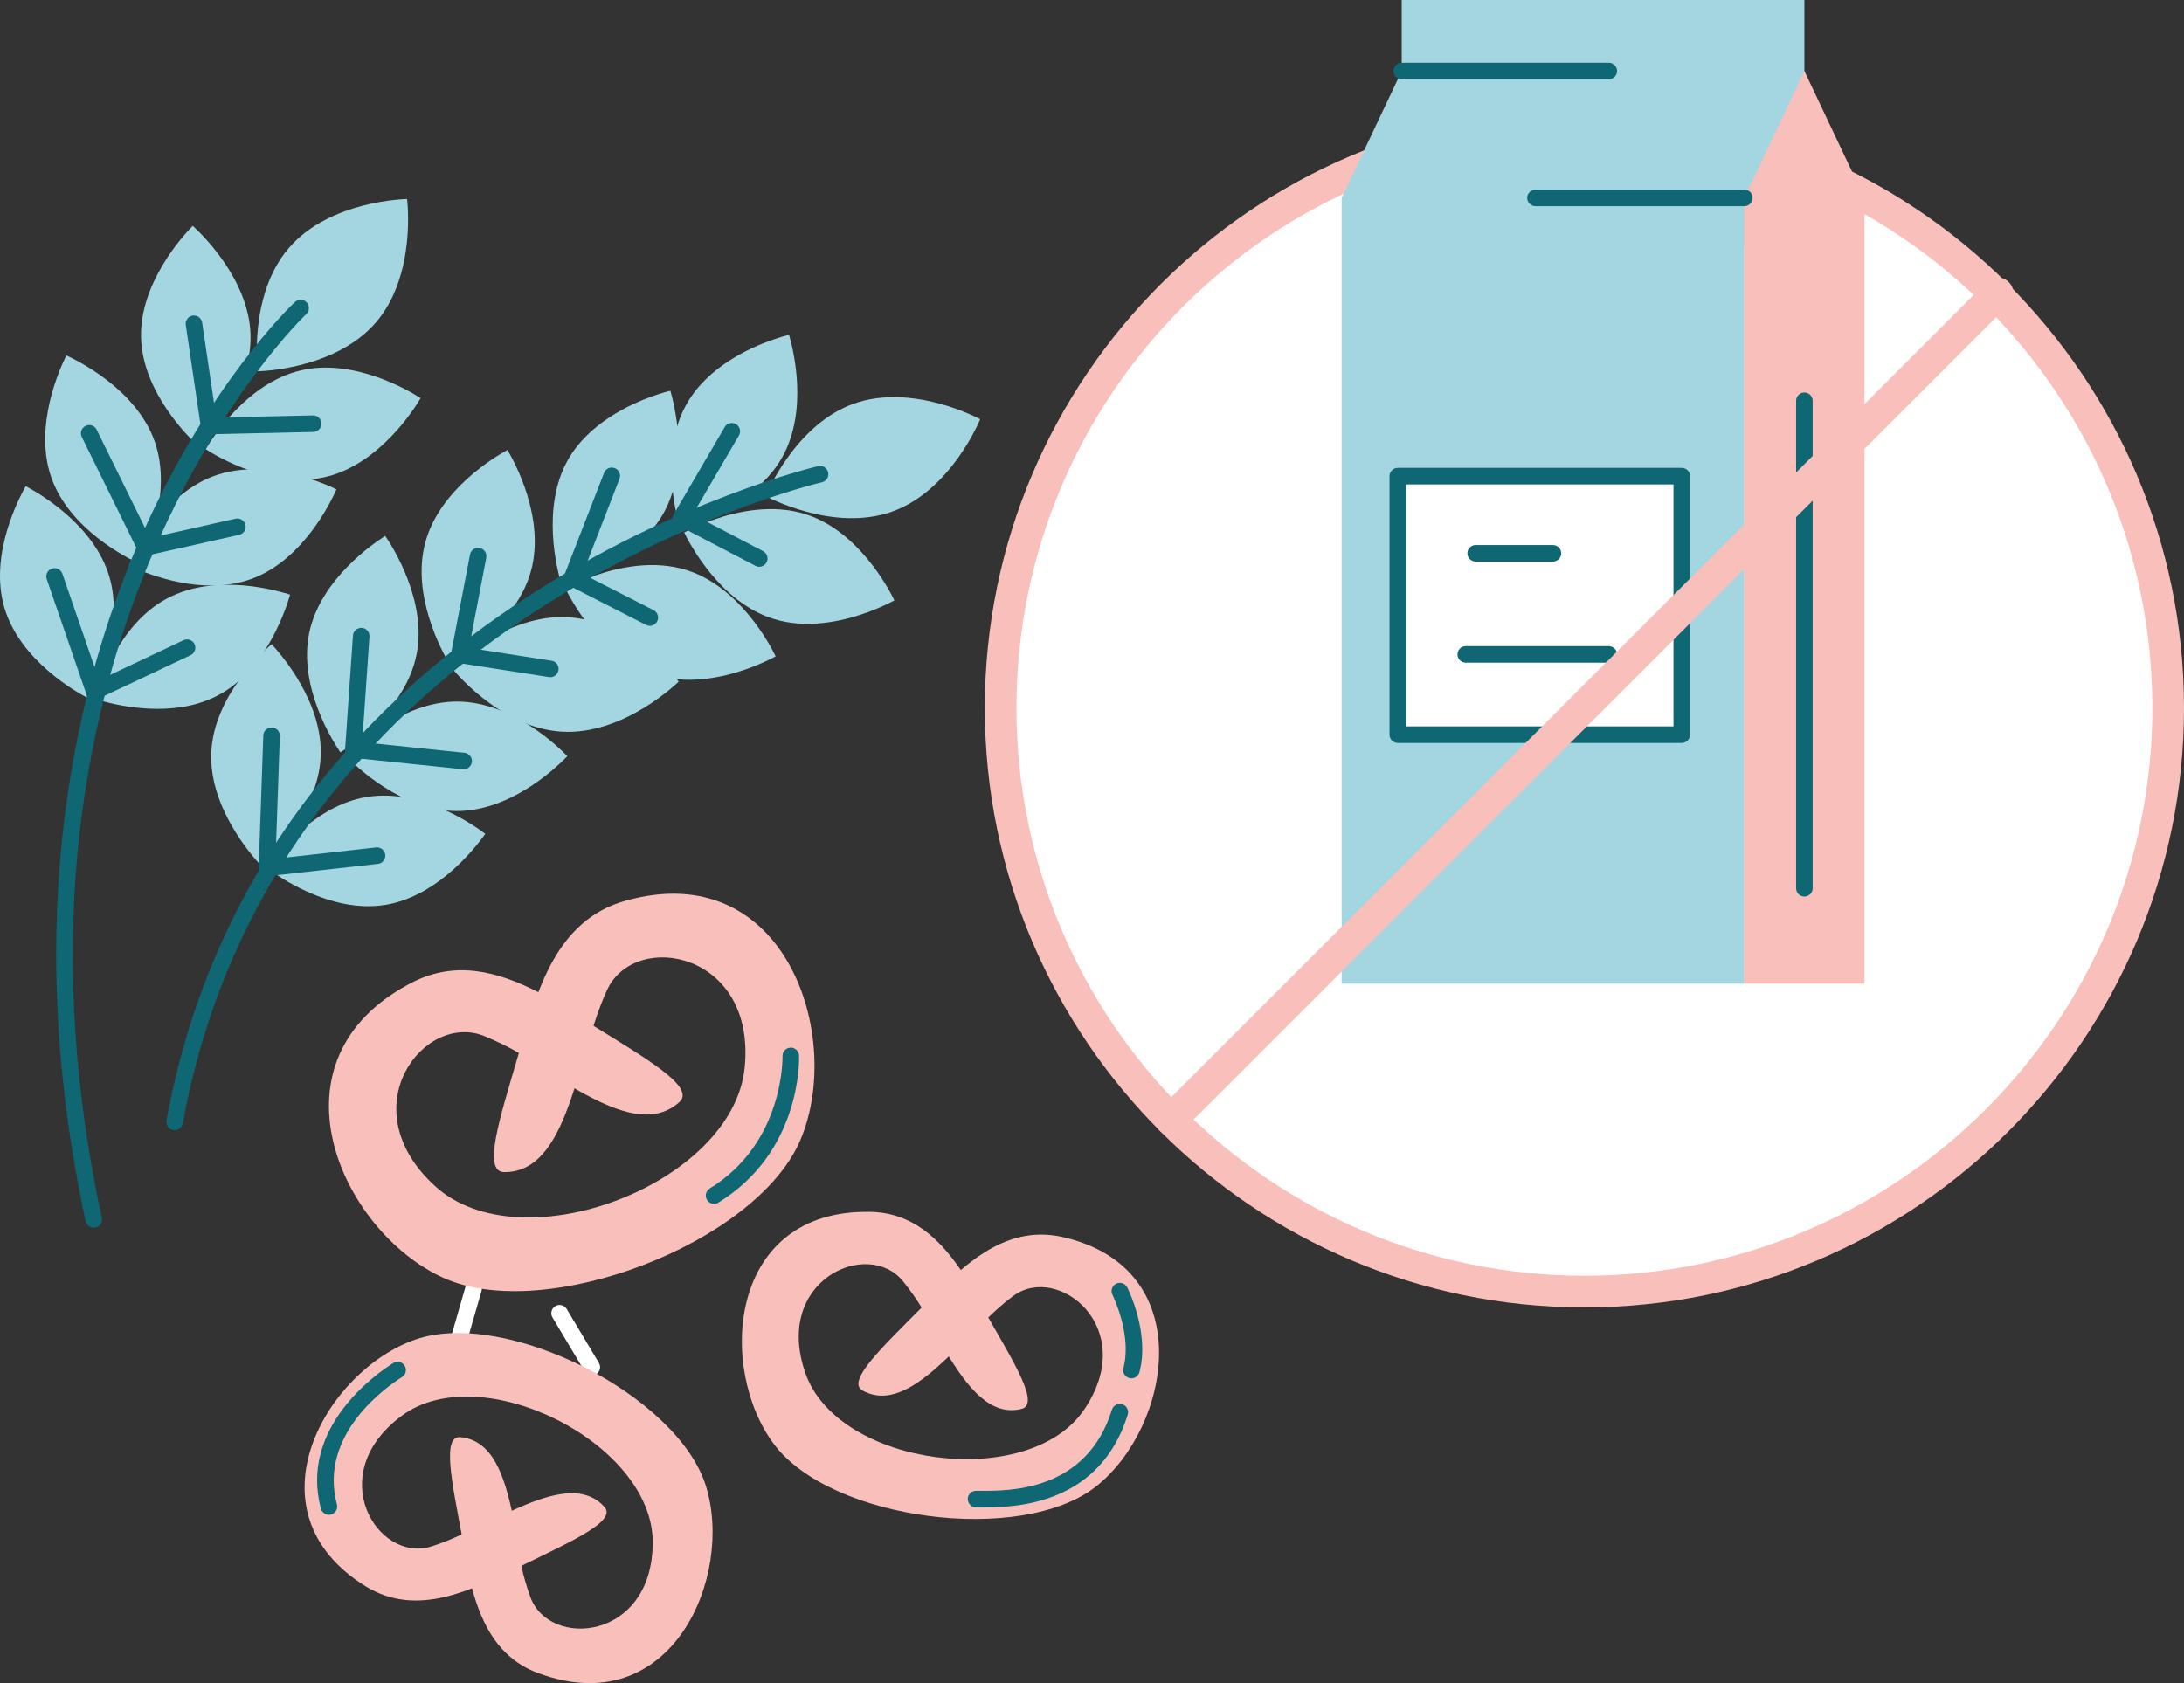
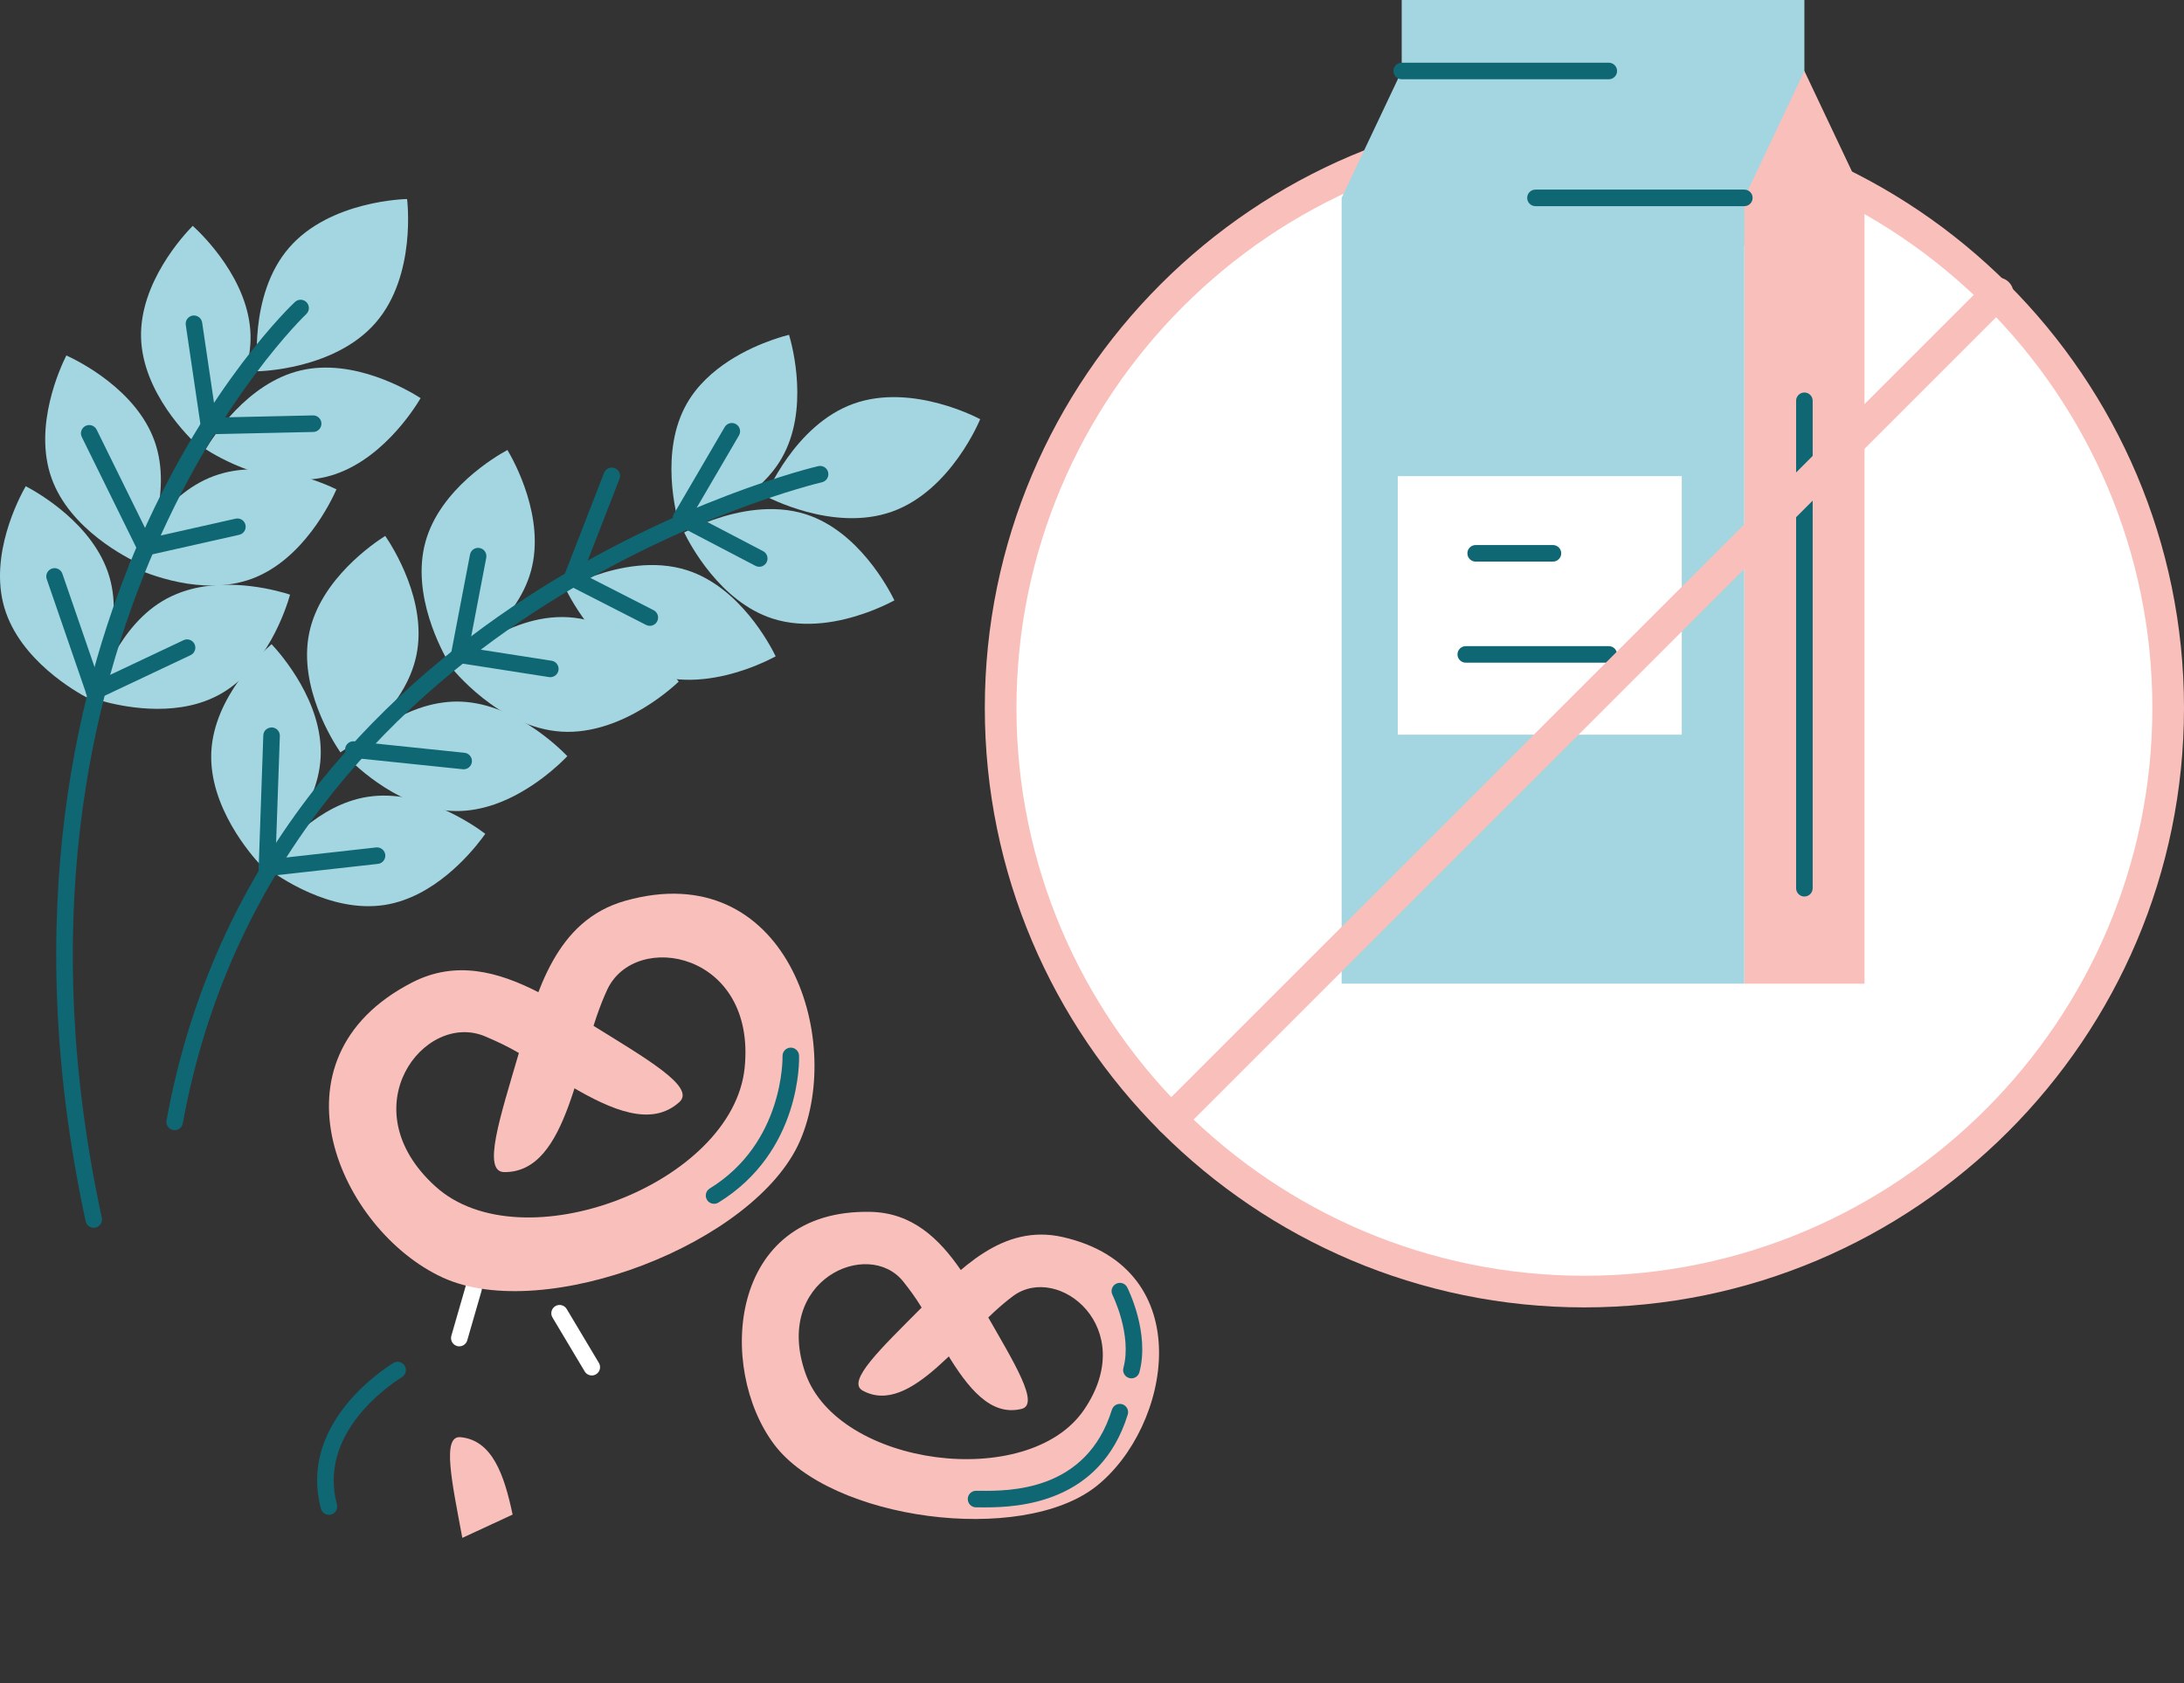
<svg xmlns="http://www.w3.org/2000/svg" version="1.1" id="Layer_1" x="0px" y="0px" width="516.287px" height="397.98px" viewBox="0 0 516.287 397.98" enable-background="new 0 0 516.287 397.98" xml:space="preserve">
  <rect x="0" y="0" width="516.287" height="397.98" fill="#333333" stroke="none" />
  <g>
    <g>
      <g>
        <g>
          <path fill="#FFFFFF" d="M95.036,290.97c-0.594,0-1.181-0.27-1.566-0.781c-0.649-0.863-0.475-2.09,0.391-2.738l5.081-3.816      c0.863-0.65,2.091-0.475,2.739,0.389c0.65,0.865,0.476,2.09-0.39,2.74l-5.081,3.814C95.857,290.843,95.444,290.97,95.036,290.97      z" />
        </g>
        <g>
          <path fill="#FFFFFF" d="M108.576,318.349c-0.179,0-0.362-0.025-0.543-0.076c-1.038-0.301-1.636-1.385-1.337-2.424l3.388-11.74      c0.298-1.037,1.384-1.629,2.423-1.338c1.038,0.301,1.636,1.385,1.336,2.424l-3.388,11.74      C110.208,317.79,109.426,318.349,108.576,318.349z" />
        </g>
        <g>
          <path fill="#FFFFFF" d="M139.899,325.233c-0.667,0-1.315-0.34-1.683-0.953l-7.614-12.756c-0.555-0.926-0.251-2.129,0.678-2.682      c0.926-0.555,2.127-0.256,2.683,0.676l7.615,12.754c0.554,0.926,0.25,2.131-0.678,2.684      C140.586,325.142,140.24,325.233,139.899,325.233z" />
        </g>
      </g>
      <g>
        <g>
          <g>
            <g>
              <path fill="#A3D6E1" d="M68.348,58.565c-9.749,11.234-7.406,29.223-7.406,29.223s18.126-0.248,27.874-11.49        c9.742-11.246,7.414-29.236,7.414-29.236S78.085,47.313,68.348,58.565z" />
            </g>
          </g>
        </g>
        <g>
          <g>
            <g>
              <g>
                <path fill="#A3D6E1" d="M71.038,87.599c-12.672,3-20.843,15.961-22.414,18.619c2.59,1.678,15.751,9.564,28.409,6.553         c12.642-3.041,20.833-15.969,22.399-18.631C96.827,92.46,83.669,84.583,71.038,87.599z" />
              </g>
            </g>
          </g>
          <g>
            <g>
              <g>
                <path fill="#A3D6E1" d="M33.345,79.858c0.375,12.994,11.39,23.68,13.679,25.758c2.166-2.205,12.563-13.486,12.2-26.467         c-0.367-12.996-11.377-23.672-13.665-25.746C43.395,55.597,32.982,66.878,33.345,79.858z" />
              </g>
            </g>
          </g>
        </g>
        <g>
          <g>
            <g>
              <g>
                <path fill="#A3D6E1" d="M52.958,111.813c-0.814,0.213-1.618,0.465-2.39,0.744c-12.192,4.486-18.815,18.314-20.054,21.15         c2.594,1.264,15.019,6.855,26.592,3.895c0.812-0.199,1.614-0.457,2.389-0.734c12.191-4.486,18.801-18.33,20.045-21.162         C76.941,114.438,64.522,108.864,52.958,111.813z" />
              </g>
            </g>
          </g>
          <g>
            <g>
              <g>
                <path fill="#A3D6E1" d="M12.155,112.978c4.318,12.252,18.071,19.064,20.882,20.342c1.396-2.758,7.845-16.678,3.53-28.93         c-4.315-12.26-18.069-19.059-20.883-20.342C14.294,86.81,7.831,100.726,12.155,112.978z" />
              </g>
            </g>
          </g>
        </g>
        <g>
          <g>
            <g>
              <g>
                <path fill="#A3D6E1" d="M44.21,139.577c-1.687,0.506-3.288,1.168-4.768,1.955c-11.45,6.139-16.072,20.766-16.905,23.746         c2.545,0.822,13.95,4.145,24.384,1.018c1.672-0.502,3.277-1.154,4.742-1.943c11.46-6.143,16.07-20.773,16.909-23.744         C66.028,139.774,54.625,136.458,44.21,139.577z" />
              </g>
            </g>
          </g>
          <g>
            <g>
              <g>
                <path fill="#A3D6E1" d="M1.034,143.692c3.676,12.467,17.056,19.982,19.794,21.404c1.533-2.684,8.705-16.252,5.034-28.711         c-3.667-12.479-17.044-19.986-19.782-21.42C4.543,117.661-2.64,131.214,1.034,143.692z" />
              </g>
            </g>
          </g>
        </g>
        <g>
          <path fill="#0E6773" d="M22.157,290.312c-0.9,0-1.712-0.627-1.91-1.543c-15.872-73.473-1.619-128.613,13.134-161.932      c16.017-36.174,35.523-54.664,36.346-55.434c0.79-0.734,2.027-0.693,2.764,0.092c0.739,0.791,0.698,2.029-0.09,2.766      c-0.786,0.736-78.234,75.25-48.329,213.682c0.228,1.053-0.442,2.096-1.5,2.324C22.434,290.296,22.294,290.312,22.157,290.312z" />
        </g>
        <g>
          <path fill="#0E6773" d="M22.275,165.472c-0.811,0-1.57-0.51-1.85-1.318l-9.379-27.217c-0.354-1.021,0.19-2.137,1.212-2.486      c1.014-0.359,2.134,0.191,2.487,1.211l9.379,27.215c0.353,1.023-0.189,2.137-1.213,2.488      C22.702,165.438,22.487,165.472,22.275,165.472z" />
        </g>
        <g>
          <path fill="#0E6773" d="M22.277,165.472c-0.734,0-1.436-0.414-1.771-1.121c-0.46-0.975-0.043-2.143,0.934-2.604l21.945-10.371      c0.976-0.463,2.143-0.047,2.605,0.932c0.461,0.977,0.043,2.143-0.934,2.604l-21.945,10.371      C22.84,165.409,22.557,165.472,22.277,165.472z" />
        </g>
        <g>
          <path fill="#0E6773" d="M34.377,131.399c-0.722,0-1.417-0.398-1.757-1.092l-13.284-26.98c-0.478-0.969-0.079-2.145,0.892-2.619      c0.968-0.482,2.141-0.078,2.619,0.891l13.284,26.982c0.478,0.967,0.079,2.143-0.892,2.617      C34.961,131.335,34.667,131.399,34.377,131.399z" />
        </g>
        <g>
          <path fill="#0E6773" d="M34.375,131.399c-0.896,0-1.704-0.615-1.909-1.525c-0.237-1.055,0.426-2.102,1.48-2.338l21.744-4.895      c1.056-0.242,2.102,0.424,2.338,1.479c0.237,1.053-0.426,2.1-1.479,2.338l-21.744,4.895      C34.661,131.386,34.516,131.399,34.375,131.399z" />
        </g>
        <g>
          <path fill="#0E6773" d="M49.419,102.683c-0.954,0-1.79-0.699-1.934-1.672l-3.57-24.174c-0.157-1.066,0.58-2.062,1.65-2.221      c1.061-0.143,2.062,0.58,2.222,1.65l3.571,24.174c0.157,1.066-0.581,2.062-1.651,2.221      C49.61,102.675,49.515,102.683,49.419,102.683z" />
        </g>
        <g>
          <path fill="#0E6773" d="M49.42,102.683c-1.06,0-1.931-0.85-1.956-1.914c-0.023-1.08,0.833-1.975,1.914-2l24.606-0.545      c0.015,0,0.029,0,0.044,0c1.06,0,1.931,0.848,1.956,1.914c0.022,1.08-0.833,1.975-1.914,2l-24.605,0.545      C49.45,102.683,49.436,102.683,49.42,102.683z" />
        </g>
      </g>
      <g>
        <g>
          <g>
            <g>
              <path fill="#A3D6E1" d="M201.779,95.462c-13.993,5.021-20.792,21.844-20.792,21.844s15.934,8.684,29.935,3.652        c14-5.016,20.787-21.838,20.787-21.838S215.784,90.448,201.779,95.462z" />
            </g>
          </g>
          <g>
            <g>
              <path fill="#A3D6E1" d="M212.143,112.802c-2.135-4.986,10.017-14.498,13.461-11.484        C229.048,104.339,214.152,117.517,212.143,112.802z" />
            </g>
          </g>
        </g>
        <g>
          <g>
            <g>
              <g>
                <path fill="#A3D6E1" d="M190.558,121.622c-7.868-2.541-16.235-0.719-21.874,1.256c-3.403,1.189-5.941,2.48-6.953,3.029         c1.347,2.771,8.495,16.357,20.876,20.355c7.852,2.537,16.213,0.723,21.834-1.258c3.42-1.188,5.971-2.494,6.99-3.047         C210.084,139.19,202.932,125.61,190.558,121.622z" />
              </g>
            </g>
          </g>
          <g>
            <g>
              <g>
                <path fill="#A3D6E1" d="M182.607,80.356c-5.432,1.893-15.303,6.395-20.255,15.094c-6.419,11.293-2.551,26.137-1.679,29.104         c0.716-0.178,2.116-0.557,3.901-1.188l0,0c5.437-1.891,15.308-6.395,20.261-15.105c6.436-11.289,2.572-26.137,1.692-29.096         C185.806,79.341,184.402,79.722,182.607,80.356z" />
              </g>
            </g>
          </g>
        </g>
        <g>
          <g>
            <g>
              <g>
                <path fill="#A3D6E1" d="M162.484,134.854c-7.854-2.541-16.229-0.729-21.869,1.252c-3.396,1.188-5.941,2.484-6.952,3.031         c1.354,2.785,8.509,16.365,20.879,20.365c7.848,2.531,16.217,0.713,21.843-1.258c3.416-1.199,5.961-2.504,6.981-3.051         C182.018,152.419,174.861,138.851,162.484,134.854z" />
              </g>
            </g>
          </g>
          <g>
            <g>
              <g>
-                 <path fill="#A3D6E1" d="M154.546,93.575c-5.437,1.906-15.297,6.396-20.256,15.1c-6.436,11.307-2.553,26.152-1.677,29.117         c0.715-0.176,2.106-0.557,3.89-1.186l0,0c5.442-1.906,15.312-6.4,20.268-15.111c6.443-11.289,2.56-26.143,1.7-29.104         C157.745,92.567,156.336,92.954,154.546,93.575z" />
-               </g>
+                 </g>
            </g>
          </g>
        </g>
        <g>
          <g>
            <g>
              <g>
                <path fill="#A3D6E1" d="M134.402,145.95c-14.846-0.924-27.737,11.838-27.737,11.838s11.195,14.275,26.052,15.213         c14.842,0.928,27.731-11.848,27.731-11.848S149.245,146.88,134.402,145.95z" />
              </g>
            </g>
            <g>
              <g>
                <path fill="#A3D6E1" d="M137.059,165.981c0.012-5.426,14.937-9.359,16.908-5.227         C155.943,164.886,137.033,171.108,137.059,165.981z" />
              </g>
            </g>
          </g>
          <g>
            <g>
              <g>
                <path fill="#A3D6E1" d="M100.566,128.165c-3.437,12.535,3.993,25.971,5.572,28.629c2.718-1.48,15.946-9.24,19.378-21.771         c3.451-12.531-3.975-25.971-5.56-28.621C117.24,107.87,104.008,115.616,100.566,128.165z" />
              </g>
            </g>
          </g>
        </g>
        <g>
          <g>
            <g>
              <g>
                <path fill="#A3D6E1" d="M107.988,165.884c-2.925,0.018-5.952,0.551-9.021,1.625c-8.769,3.07-15.46,9.656-17.079,11.352         c2.144,2.225,13.126,12.92,26.131,12.916c2.914,0,5.934-0.549,8.994-1.613c8.777-3.074,15.485-9.672,17.102-11.365         C131.971,176.575,120.989,165.874,107.988,165.884z" />
              </g>
            </g>
          </g>
          <g>
            <g>
              <g>
                <path fill="#A3D6E1" d="M73.094,149.679c-2.63,12.734,5.628,25.676,7.374,28.223c2.621-1.645,15.328-10.221,17.964-22.955         c2.644-12.736-5.616-25.668-7.364-28.227C88.448,128.364,75.719,136.956,73.094,149.679z" />
              </g>
            </g>
          </g>
        </g>
        <g>
          <g>
            <g>
              <g>
                <path fill="#A3D6E1" d="M86.905,188.417c-1.469,0.229-2.972,0.602-4.445,1.121c-10.467,3.658-17.792,13.459-19.353,15.695         c2.46,1.873,14.971,10.748,27.813,8.75c1.476-0.23,2.976-0.609,4.446-1.125c10.472-3.662,17.787-13.475,19.351-15.695         C112.251,195.29,99.751,186.405,86.905,188.417z" />
              </g>
            </g>
          </g>
          <g>
            <g>
              <g>
                <path fill="#A3D6E1" d="M49.953,177.757c-0.652,12.977,9.494,24.49,11.604,26.746c2.334-2.031,13.588-12.451,14.239-25.434         c0.666-12.98-9.486-24.506-11.601-26.752C61.861,154.349,50.604,164.778,49.953,177.757z" />
              </g>
            </g>
          </g>
        </g>
        <g>
          <path fill="#0E6773" d="M41.292,267.235c-0.117,0-0.234-0.01-0.353-0.031c-1.064-0.193-1.768-1.211-1.574-2.277      c22.511-123.588,152.758-154.412,154.07-154.707c1.054-0.238,2.1,0.42,2.339,1.473c0.238,1.057-0.422,2.104-1.477,2.342      C193.01,114.327,65.256,144.62,43.214,265.63C43.042,266.573,42.219,267.235,41.292,267.235z" />
        </g>
        <g>
          <path fill="#0E6773" d="M63.109,207.19c-0.023,0-0.046,0-0.07,0c-1.08-0.039-1.925-0.945-1.887-2.025l1.091-31.275      c0.039-1.082,0.887-1.869,2.025-1.887c1.079,0.039,1.925,0.945,1.886,2.025l-1.092,31.273      C65.026,206.36,64.158,207.19,63.109,207.19z" />
        </g>
        <g>
          <path fill="#0E6773" d="M63.105,207.19c-0.982,0-1.83-0.738-1.941-1.74c-0.121-1.072,0.653-2.041,1.726-2.16l26.025-2.91      c1.066-0.109,2.043,0.652,2.162,1.729c0.121,1.072-0.653,2.039-1.727,2.16l-26.026,2.91      C63.252,207.185,63.178,207.19,63.105,207.19z" />
        </g>
        <g>
-           <path fill="#0E6773" d="M83.54,179.196c-0.046,0-0.092-0.004-0.137-0.006c-1.078-0.074-1.892-1.008-1.817-2.088l1.854-26.83      c0.075-1.08,1.021-1.865,2.086-1.818c1.078,0.074,1.892,1.01,1.817,2.086l-1.854,26.834      C85.417,178.405,84.559,179.196,83.54,179.196z" />
-         </g>
+           </g>
        <g>
          <path fill="#0E6773" d="M109.607,181.901c-0.067,0-0.136-0.002-0.206-0.01l-26.067-2.707c-1.074-0.111-1.854-1.072-1.744-2.146      c0.112-1.076,1.07-1.859,2.149-1.746l26.067,2.707c1.073,0.111,1.854,1.072,1.744,2.146      C111.447,181.153,110.597,181.901,109.607,181.901z" />
        </g>
        <g>
          <path fill="#0E6773" d="M108.571,156.765c-0.122,0-0.246-0.01-0.371-0.033c-1.061-0.203-1.757-1.229-1.554-2.289l4.459-23.305      c0.202-1.062,1.219-1.773,2.29-1.555c1.062,0.201,1.757,1.229,1.555,2.287l-4.458,23.307      C110.312,156.114,109.491,156.765,108.571,156.765z" />
        </g>
        <g>
          <path fill="#0E6773" d="M130.096,160.124c-0.101,0-0.202-0.01-0.305-0.023l-21.524-3.357c-1.067-0.17-1.797-1.168-1.632-2.234      c0.168-1.068,1.179-1.787,2.236-1.633l21.524,3.357c1.068,0.168,1.798,1.166,1.632,2.234      C131.875,159.433,131.043,160.124,130.096,160.124z" />
        </g>
        <g>
          <path fill="#0E6773" d="M135.25,138.599c-0.235,0-0.475-0.043-0.708-0.133c-1.008-0.393-1.507-1.527-1.116-2.533l9.37-24.125      c0.39-1.008,1.522-1.504,2.532-1.115c1.008,0.391,1.507,1.525,1.116,2.531l-9.37,24.125      C136.773,138.124,136.034,138.599,135.25,138.599z" />
        </g>
        <g>
          <path fill="#0E6773" d="M153.612,147.981c-0.299,0-0.603-0.068-0.888-0.215l-18.364-9.383c-0.962-0.492-1.344-1.672-0.853-2.631      c0.493-0.963,1.673-1.344,2.633-0.854l18.364,9.383c0.961,0.49,1.344,1.67,0.853,2.631      C155.01,147.591,154.324,147.981,153.612,147.981z" />
        </g>
        <g>
          <path fill="#0E6773" d="M161.051,124.376c-0.336,0-0.675-0.086-0.986-0.268c-0.932-0.545-1.247-1.742-0.702-2.674l11.945-20.441      c0.544-0.938,1.743-1.248,2.677-0.705c0.932,0.547,1.247,1.744,0.701,2.678l-11.945,20.439      C162.378,124.03,161.723,124.376,161.051,124.376z" />
        </g>
        <g>
          <path fill="#0E6773" d="M179.483,134.015c-0.306,0-0.615-0.072-0.906-0.223l-18.432-9.639c-0.957-0.502-1.327-1.684-0.827-2.641      c0.5-0.959,1.683-1.32,2.641-0.828l18.431,9.639c0.957,0.502,1.328,1.684,0.827,2.641      C180.869,133.632,180.187,134.015,179.483,134.015z" />
        </g>
      </g>
      <g>
        <g>
          <g>
            <path fill="#F9BFBB" d="M139.485,242.063c13.193,8.188,25.07,14.943,21.123,18.521c-6.596,5.971-15.954,1.967-25.745-3.787       L139.485,242.063z" />
          </g>
          <g>
            <path fill="#F9BFBB" d="M122.661,248.983c-2.794-1.631-5.303-2.789-7.971-3.92c-14.382-6.102-32.193,16.926-11.785,35.449       c20.391,18.549,70.328-0.59,73.125-28.01c2.791-27.416-25.851-32.648-32.471-18.51c-7.363,15.713-8.969,43.25-24.336,43.158       c-5.318-0.004-1.001-12.963,3.352-27.879c4.35-14.92,8.776-31.639,25.268-36.287c37.927-10.658,51.811,32.383,41.303,56.715       c-10.5,24.332-60.454,43.459-84.517,32.373c-24.078-11.082-42.564-51.613-7.156-69.787c10.299-5.273,20.3-2.531,29.785,2.316" />
          </g>
        </g>
        <g>
          <g>
            <path fill="#F9BFBB" d="M233.213,310.812c6.536,11.432,12.667,21.264,8.266,22.334c-7.322,1.799-12.688-4.961-17.676-13.203       L233.213,310.812z" />
          </g>
          <g>
            <path fill="#F9BFBB" d="M217.868,309.169c-1.427-2.334-2.822-4.229-4.354-6.15c-8.264-10.35-30.838-0.361-23.113,21.701       c7.723,22.057,52.69,27.955,65.857,8.629c13.16-19.309-6.087-34.77-16.744-26.908c-11.835,8.744-24.154,28.613-35.583,22.375       c-3.961-2.172,4.49-10.109,13.76-19.461c9.268-9.355,19.327-20.047,33.5-16.857c32.597,7.385,25.569,45.076,7.901,58.984       c-17.665,13.9-62.641,8.002-76.119-9.986c-13.471-17.99-10.891-55.693,22.857-54.945c9.825,0.225,16.178,6.309,21.293,13.748" />
          </g>
        </g>
        <g>
          <g>
            <path fill="#F9BFBB" d="M109.289,363.64c-2.398-12.955-4.928-24.254-0.421-23.811c7.506,0.721,10.324,8.879,12.313,18.303       L109.289,363.64z" />
          </g>
          <g>
-             <path fill="#F9BFBB" d="M123.249,370.245c0.56,2.682,1.265,4.936,2.077,7.25c4.383,12.482,29.002,10.512,28.975-12.855       c-0.006-23.389-40.526-43.779-59.317-29.889c-18.783,13.906-5.722,34.865,6.921,30.938c14.055-4.352,32.25-19.045,40.975-9.375       c3.012,3.344-7.566,8.049-19.414,13.83c-11.834,5.779-24.848,12.549-37.18,4.859c-28.338-17.719-9.266-50.979,12-58.293       c21.258-7.291,61.764,13.104,68.549,34.535c6.795,21.426-8.072,56.18-39.686,44.336c-9.197-3.445-13.191-11.291-15.563-20.004" />
-           </g>
+             </g>
        </g>
        <g>
          <path fill="#0E6773" d="M168.804,284.646c-0.658,0-1.298-0.328-1.669-0.932c-0.566-0.918-0.278-2.125,0.643-2.689      c17.648-10.85,17.214-31.084,17.208-31.287c-0.034-1.08,0.812-1.984,1.891-2.02c1.035-0.049,1.982,0.807,2.02,1.885      c0.032,0.922,0.562,22.688-19.069,34.754C169.508,284.552,169.154,284.646,168.804,284.646z" />
        </g>
        <g>
          <path fill="#0E6773" d="M77.755,358.185c-0.865,0-1.654-0.576-1.889-1.451c-5.168-19.332,13.329-32.074,17.089-34.434      c0.916-0.57,2.124-0.297,2.697,0.619c0.575,0.914,0.298,2.123-0.617,2.699c-3.352,2.102-19.846,13.428-15.388,30.105      c0.279,1.043-0.341,2.115-1.384,2.395C78.092,358.165,77.922,358.185,77.755,358.185z" />
        </g>
        <g>
          <path fill="#0E6773" d="M232.866,356.427c-0.46,0-0.882-0.002-1.263-0.004l-0.868-0.006c-1.08,0-1.957-0.877-1.957-1.957      s0.877-1.957,1.957-1.957l0.898,0.006c6.91,0.059,25.205,0.201,31.222-19.18c0.322-1.029,1.414-1.609,2.449-1.287      c1.032,0.32,1.608,1.418,1.288,2.451C260.09,355.431,240.826,356.427,232.866,356.427z" />
        </g>
        <g>
          <path fill="#0E6773" d="M267.462,325.915c-0.167,0-0.337-0.02-0.506-0.066c-1.044-0.279-1.665-1.35-1.386-2.395      c2.095-7.838-2.546-17.189-2.593-17.285c-0.486-0.963-0.1-2.139,0.865-2.625c0.961-0.486,2.138-0.105,2.627,0.861      c0.22,0.434,5.367,10.762,2.882,20.059C269.117,325.339,268.327,325.915,267.462,325.915z" />
        </g>
      </g>
    </g>
    <g>
      <g>
        <g>
          <path fill="#FFFFFF" d="M512.546,167.396c0,76.211-61.783,138.002-138.001,138.002c-76.211,0-137.998-61.791-137.998-138.002      c0-76.216,61.787-138.007,137.998-138.007C450.763,29.39,512.546,91.181,512.546,167.396z" />
          <path fill="#F9BFBB" d="M374.544,309.14c-78.155,0-141.739-63.585-141.739-141.743c0-78.16,63.583-141.748,141.739-141.748      c78.157,0,141.743,63.588,141.743,141.748C516.287,245.554,452.702,309.14,374.544,309.14z M374.544,33.131      c-74.03,0-134.257,60.231-134.257,134.266c0,74.032,60.227,134.261,134.257,134.261c74.032,0,134.261-60.229,134.261-134.261      C508.805,93.362,448.576,33.131,374.544,33.131z" />
        </g>
      </g>
      <g>
        <g>
          <rect x="331.357" y="0.001" fill="#A3D6E1" width="95.191" height="20.988" />
        </g>
        <g>
          <polygon fill="#A3D6E1" points="317.154,46.79 331.357,16.786 426.549,16.786 426.549,58.161 324.679,58.161     " />
        </g>
        <g>
          <polygon fill="#F9BFBB" points="412.353,46.79 426.549,16.786 440.755,46.79 429.467,54.401     " />
        </g>
        <g>
          <rect x="317.154" y="46.79" fill="#A3D6E1" width="95.199" height="185.801" />
        </g>
        <g>
          <rect x="412.353" y="46.79" fill="#F9BFBB" width="28.402" height="185.801" />
        </g>
        <g>
          <rect x="330.429" y="112.585" fill="#FFFFFF" width="67.13" height="61.129" />
-           <path fill="#0E6773" d="M397.559,175.671h-67.13c-1.08,0-1.957-0.877-1.957-1.957v-61.129c0-1.08,0.876-1.955,1.957-1.955h67.13      c1.081,0,1.957,0.875,1.957,1.955v61.129C399.516,174.794,398.64,175.671,397.559,175.671z M332.386,171.757h63.217v-57.215      h-63.217V171.757z" />
        </g>
        <g>
          <path fill="#0E6773" d="M380.31,18.741h-48.953c-1.081,0-1.957-0.875-1.957-1.955s0.876-1.957,1.957-1.957h48.953      c1.08,0,1.957,0.877,1.957,1.957S381.39,18.741,380.31,18.741z" />
        </g>
        <g>
          <path fill="#0E6773" d="M412.353,48.747h-49.375c-1.08,0-1.957-0.875-1.957-1.957c0-1.08,0.877-1.957,1.957-1.957h49.375      c1.08,0,1.957,0.877,1.957,1.957C414.31,47.872,413.433,48.747,412.353,48.747z" />
        </g>
        <g>
          <path fill="#0E6773" d="M367.11,132.792h-18.272c-1.081,0-1.957-0.877-1.957-1.957s0.876-1.957,1.957-1.957h18.272      c1.08,0,1.957,0.877,1.957,1.957S368.19,132.792,367.11,132.792z" />
        </g>
        <g>
-           <path fill="#0E6773" d="M380.31,156.694h-33.813c-1.08,0-1.956-0.877-1.956-1.955c0-1.082,0.876-1.957,1.956-1.957h33.813      c1.08,0,1.957,0.875,1.957,1.957C382.267,155.817,381.39,156.694,380.31,156.694z" />
+           <path fill="#0E6773" d="M380.31,156.694h-33.813c-1.08,0-1.956-0.877-1.956-1.955c0-1.082,0.876-1.957,1.956-1.957h33.813      c1.08,0,1.957,0.875,1.957,1.957C382.267,155.817,381.39,156.694,380.31,156.694" />
        </g>
        <g>
          <path fill="#0E6773" d="M426.549,211.987c-1.081,0-1.957-0.879-1.957-1.957V94.765c0-1.08,0.876-1.957,1.957-1.957      s1.957,0.877,1.957,1.957V210.03C428.505,211.108,427.629,211.987,426.549,211.987z" />
        </g>
      </g>
      <g>
        <path fill="#F9BFBB" d="M276.859,268.48c-0.958,0-1.916-0.365-2.645-1.096c-1.461-1.46-1.461-3.83,0-5.29L469.589,66.719     c1.459-1.461,3.831-1.461,5.29,0c1.461,1.46,1.461,3.83,0,5.29L279.504,267.384C278.774,268.115,277.816,268.48,276.859,268.48z" />
      </g>
    </g>
  </g>
</svg>